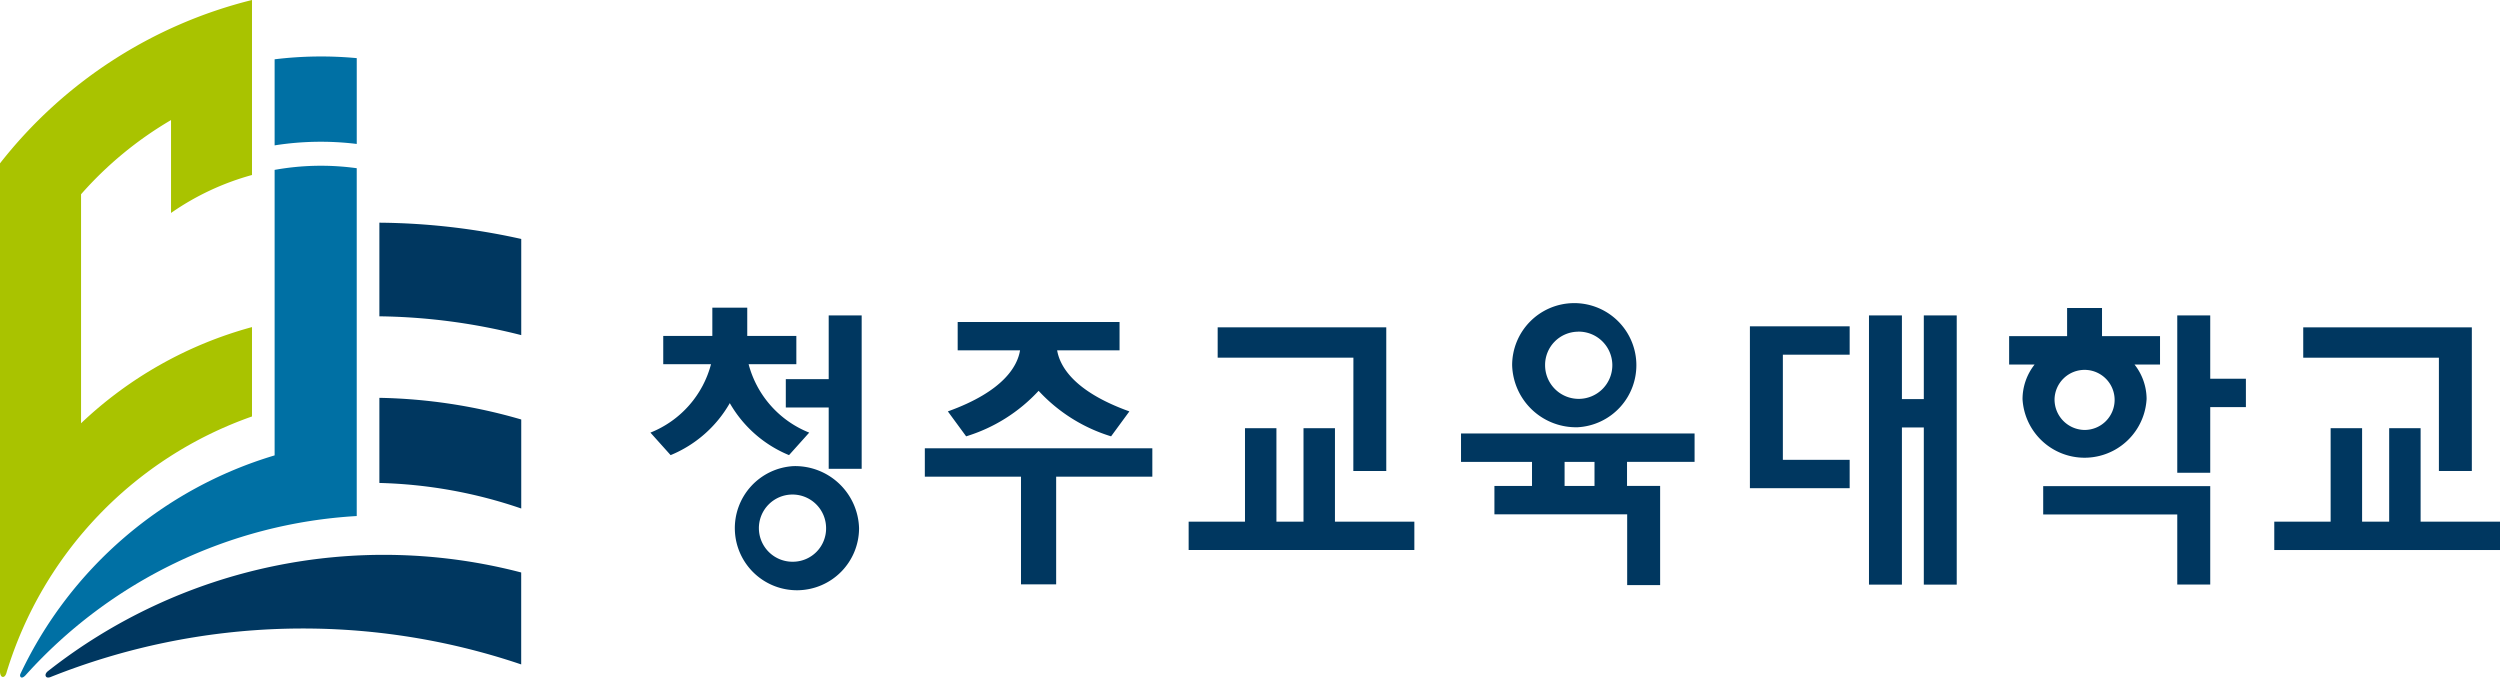
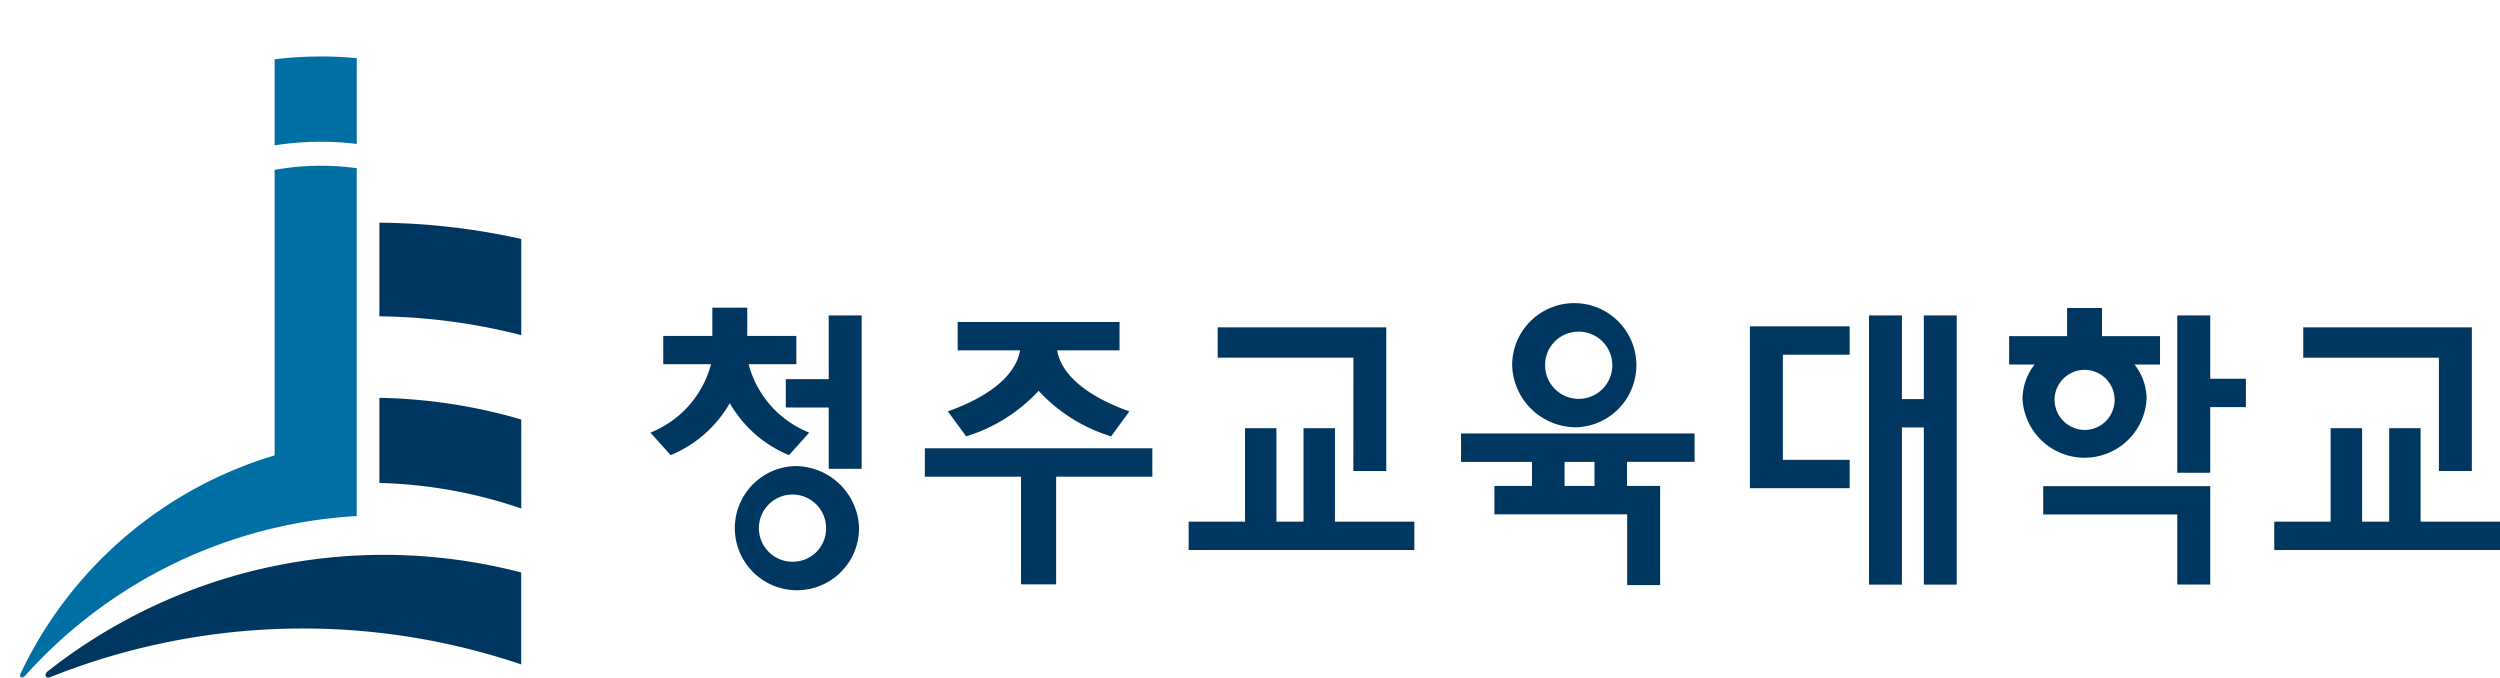
<svg xmlns="http://www.w3.org/2000/svg" width="150.371" height="40.754" viewBox="0 0 150.371 40.754">
  <g id="그룹_236" data-name="그룹 236" transform="translate(0)">
    <g id="그룹_234" data-name="그룹 234" transform="translate(0 0)">
      <g id="그룹_232" data-name="그룹 232" transform="translate(2.741 13.394)">
        <path id="패스_619" data-name="패스 619" d="M233.839,294.846v5.632a36.191,36.191,0,0,1,8.533,1.131v-5.784A40.611,40.611,0,0,0,233.839,294.846Z" transform="translate(-213.761 -294.846)" fill="#003760" />
        <path id="패스_620" data-name="패스 620" d="M233.839,315.81v5.12a28.454,28.454,0,0,1,8.533,1.537v-5.354A32.461,32.461,0,0,0,233.839,315.81Z" transform="translate(-213.761 -305.275)" fill="#003760" />
        <path id="패스_621" data-name="패스 621" d="M194,341.584s-.189.162-.09.306c.065.1.248.037.248.037a40.944,40.944,0,0,1,28.334-.769v-5.53A32.677,32.677,0,0,0,194,341.584Z" transform="translate(-193.884 -314.588)" fill="#003760" />
      </g>
      <g id="그룹_233" data-name="그룹 233" transform="translate(1.208 3.396)">
        <path id="패스_622" data-name="패스 622" d="M226.24,280.177v-5.161a23,23,0,0,0-4.94.07v5.177A17.83,17.83,0,0,1,226.24,280.177Z" transform="translate(-205.99 -274.915)" fill="#0070a4" />
        <path id="패스_623" data-name="패스 623" d="M206.143,288.246v17.172a24.735,24.735,0,0,0-15.274,13.108s-.09.151.011.234.274-.109.274-.109a29.041,29.041,0,0,1,19.928-9.585V288.145A15.666,15.666,0,0,0,206.143,288.246Z" transform="translate(-190.833 -281.423)" fill="#0070a4" />
      </g>
-       <path id="패스_624" data-name="패스 624" d="M203.586,278.683V268.157a27.74,27.74,0,0,0-15.157,9.825v30.591s.013.3.177.3.223-.289.223-.289a23.6,23.6,0,0,1,14.757-15.377v-5.376a24.112,24.112,0,0,0-10.282,5.785V279.842a22.066,22.066,0,0,1,5.412-4.464v5.588A15.841,15.841,0,0,1,203.586,278.683Z" transform="translate(-188.429 -268.157)" fill="#a9c300" />
    </g>
    <g id="그룹_235" data-name="그룹 235" transform="translate(39.125 18.239)">
      <path id="패스_625" data-name="패스 625" d="M415.559,310.98h-1.317v-5.033h-1.981v16.192h1.981v-9.453h1.317v9.453h1.98V305.947h-1.98Z" transform="translate(-338.97 -305.214)" fill="#003760" />
      <path id="패스_626" data-name="패스 626" d="M398.01,316.988h6v-1.706h-4.018v-6.324h4.018v-1.706h-6Z" transform="translate(-331.881 -305.863)" fill="#003760" />
      <path id="패스_627" data-name="패스 627" d="M339.632,319.445H337.74v5.622h-1.629v-5.622H334.22v5.622h-3.389v1.706h13.576v-1.706h-4.776Z" transform="translate(-298.461 -311.929)" fill="#003760" />
      <path id="패스_628" data-name="패스 628" d="M342.46,316.014h1.981v-8.639H334.3V309.2h8.164Z" transform="translate(-300.184 -305.924)" fill="#003760" />
      <path id="패스_629" data-name="패스 629" d="M472.4,316.014h1.981v-8.639H464.24V309.2H472.4Z" transform="translate(-364.829 -305.924)" fill="#003760" />
      <path id="패스_630" data-name="패스 630" d="M469.575,325.067v-5.622h-1.891v5.622h-1.629v-5.622h-1.892v5.622h-3.39v1.706h13.577v-1.706Z" transform="translate(-363.104 -311.929)" fill="#003760" />
      <path id="패스_631" data-name="패스 631" d="M285.193,309.78h-2.58v1.705h2.58v3.688h1.983v-9.226h-1.983Z" transform="translate(-274.473 -305.214)" fill="#003760" />
      <path id="패스_632" data-name="패스 632" d="M274.748,313.885l1.215-1.354a6.1,6.1,0,0,1-3.645-4.116h2.871v-1.7h-2.953v-1.7h-2.1v1.7h-2.953v1.7h2.874a6.1,6.1,0,0,1-3.645,4.116l1.215,1.354a7.3,7.3,0,0,0,3.559-3.128A7.306,7.306,0,0,0,274.748,313.885Z" transform="translate(-266.415 -304.749)" fill="#003760" />
      <path id="패스_633" data-name="패스 633" d="M279.6,323.986a3.736,3.736,0,1,0,3.953,3.728A3.845,3.845,0,0,0,279.6,323.986Zm0,5.75a2.021,2.021,0,1,1,1.97-2.021A2,2,0,0,1,279.6,329.736Z" transform="translate(-271.007 -314.188)" fill="#003760" />
      <path id="패스_634" data-name="패스 634" d="M363.432,321.789h4.27v1.447h-2.261v1.707h7.985V329.2h1.982v-5.966h-1.991v-1.447h4.063v-1.707H363.432Zm8.029,1.447h-1.8v-1.447h1.8Z" transform="translate(-314.679 -312.246)" fill="#003760" />
      <path id="패스_635" data-name="패스 635" d="M373.5,311.947a3.736,3.736,0,1,0-3.953-3.729A3.844,3.844,0,0,0,373.5,311.947Zm0-5.75a2.022,2.022,0,1,1-1.971,2.021A2,2,0,0,1,373.5,306.2Z" transform="translate(-317.719 -304.488)" fill="#003760" />
      <path id="패스_636" data-name="패스 636" d="M451.145,305.947h-1.983v9.464h1.983v-3.949h2.145v-1.707h-2.145Z" transform="translate(-357.328 -305.214)" fill="#003760" />
      <path id="패스_637" data-name="패스 637" d="M433.115,328.088h8.064V332.3h1.983v-5.917H433.115Z" transform="translate(-349.345 -315.381)" fill="#003760" />
      <path id="패스_638" data-name="패스 638" d="M437.307,310.538a3.365,3.365,0,0,0-.729-2.082h1.536V306.75h-3.489v-1.693h-2.1v1.693h-3.487v1.706h1.534a3.37,3.37,0,0,0-.728,2.082,3.737,3.737,0,0,0,7.462,0Zm-5.537,0a1.807,1.807,0,1,1,1.807,1.855A1.83,1.83,0,0,1,431.77,310.538Z" transform="translate(-347.317 -304.771)" fill="#003760" />
      <path id="패스_639" data-name="패스 639" d="M299.253,323.558h5.784v6.477h2.115v-6.477h5.785v-1.707H299.253Z" transform="translate(-282.751 -313.126)" fill="#003760" />
      <path id="패스_640" data-name="패스 640" d="M302.009,312.11l1.1,1.5a9.848,9.848,0,0,0,4.359-2.738,9.845,9.845,0,0,0,4.359,2.738l1.1-1.5c-3.369-1.209-4.186-2.739-4.345-3.673h3.754v-1.706H302.6v1.706h3.751C306.2,309.371,305.377,310.9,302.009,312.11Z" transform="translate(-284.122 -305.604)" fill="#003760" />
    </g>
  </g>
</svg>